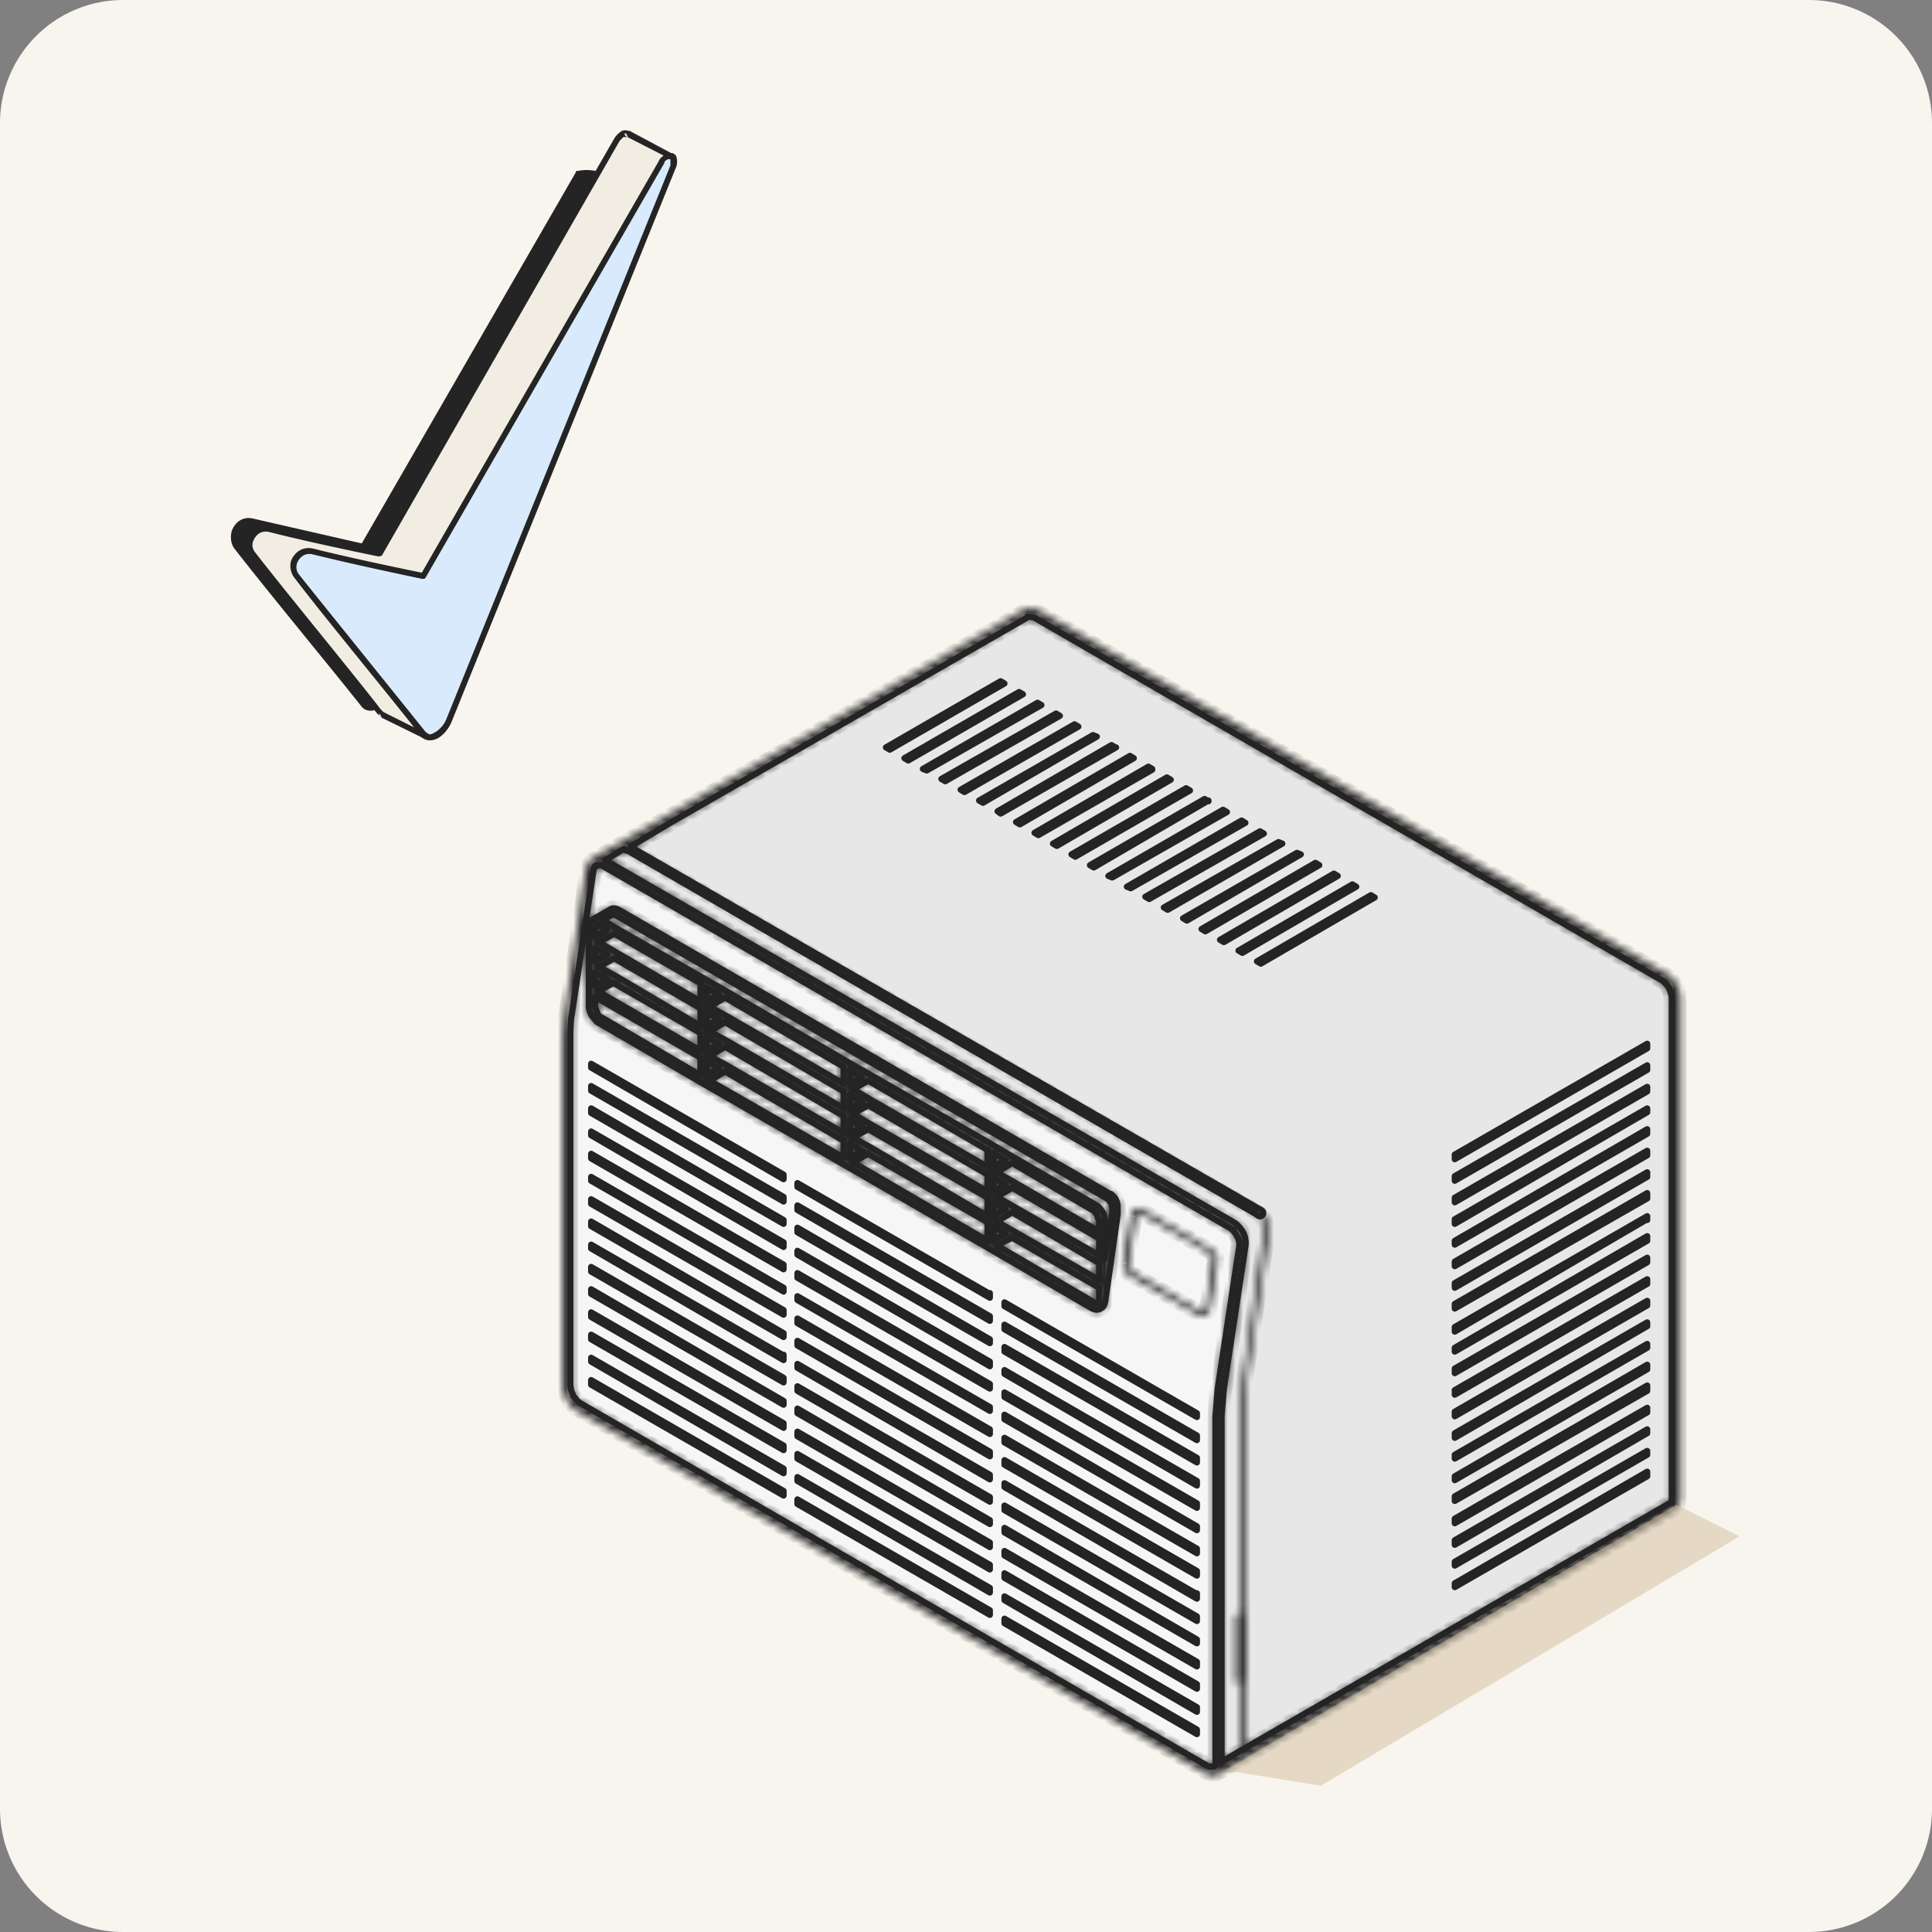
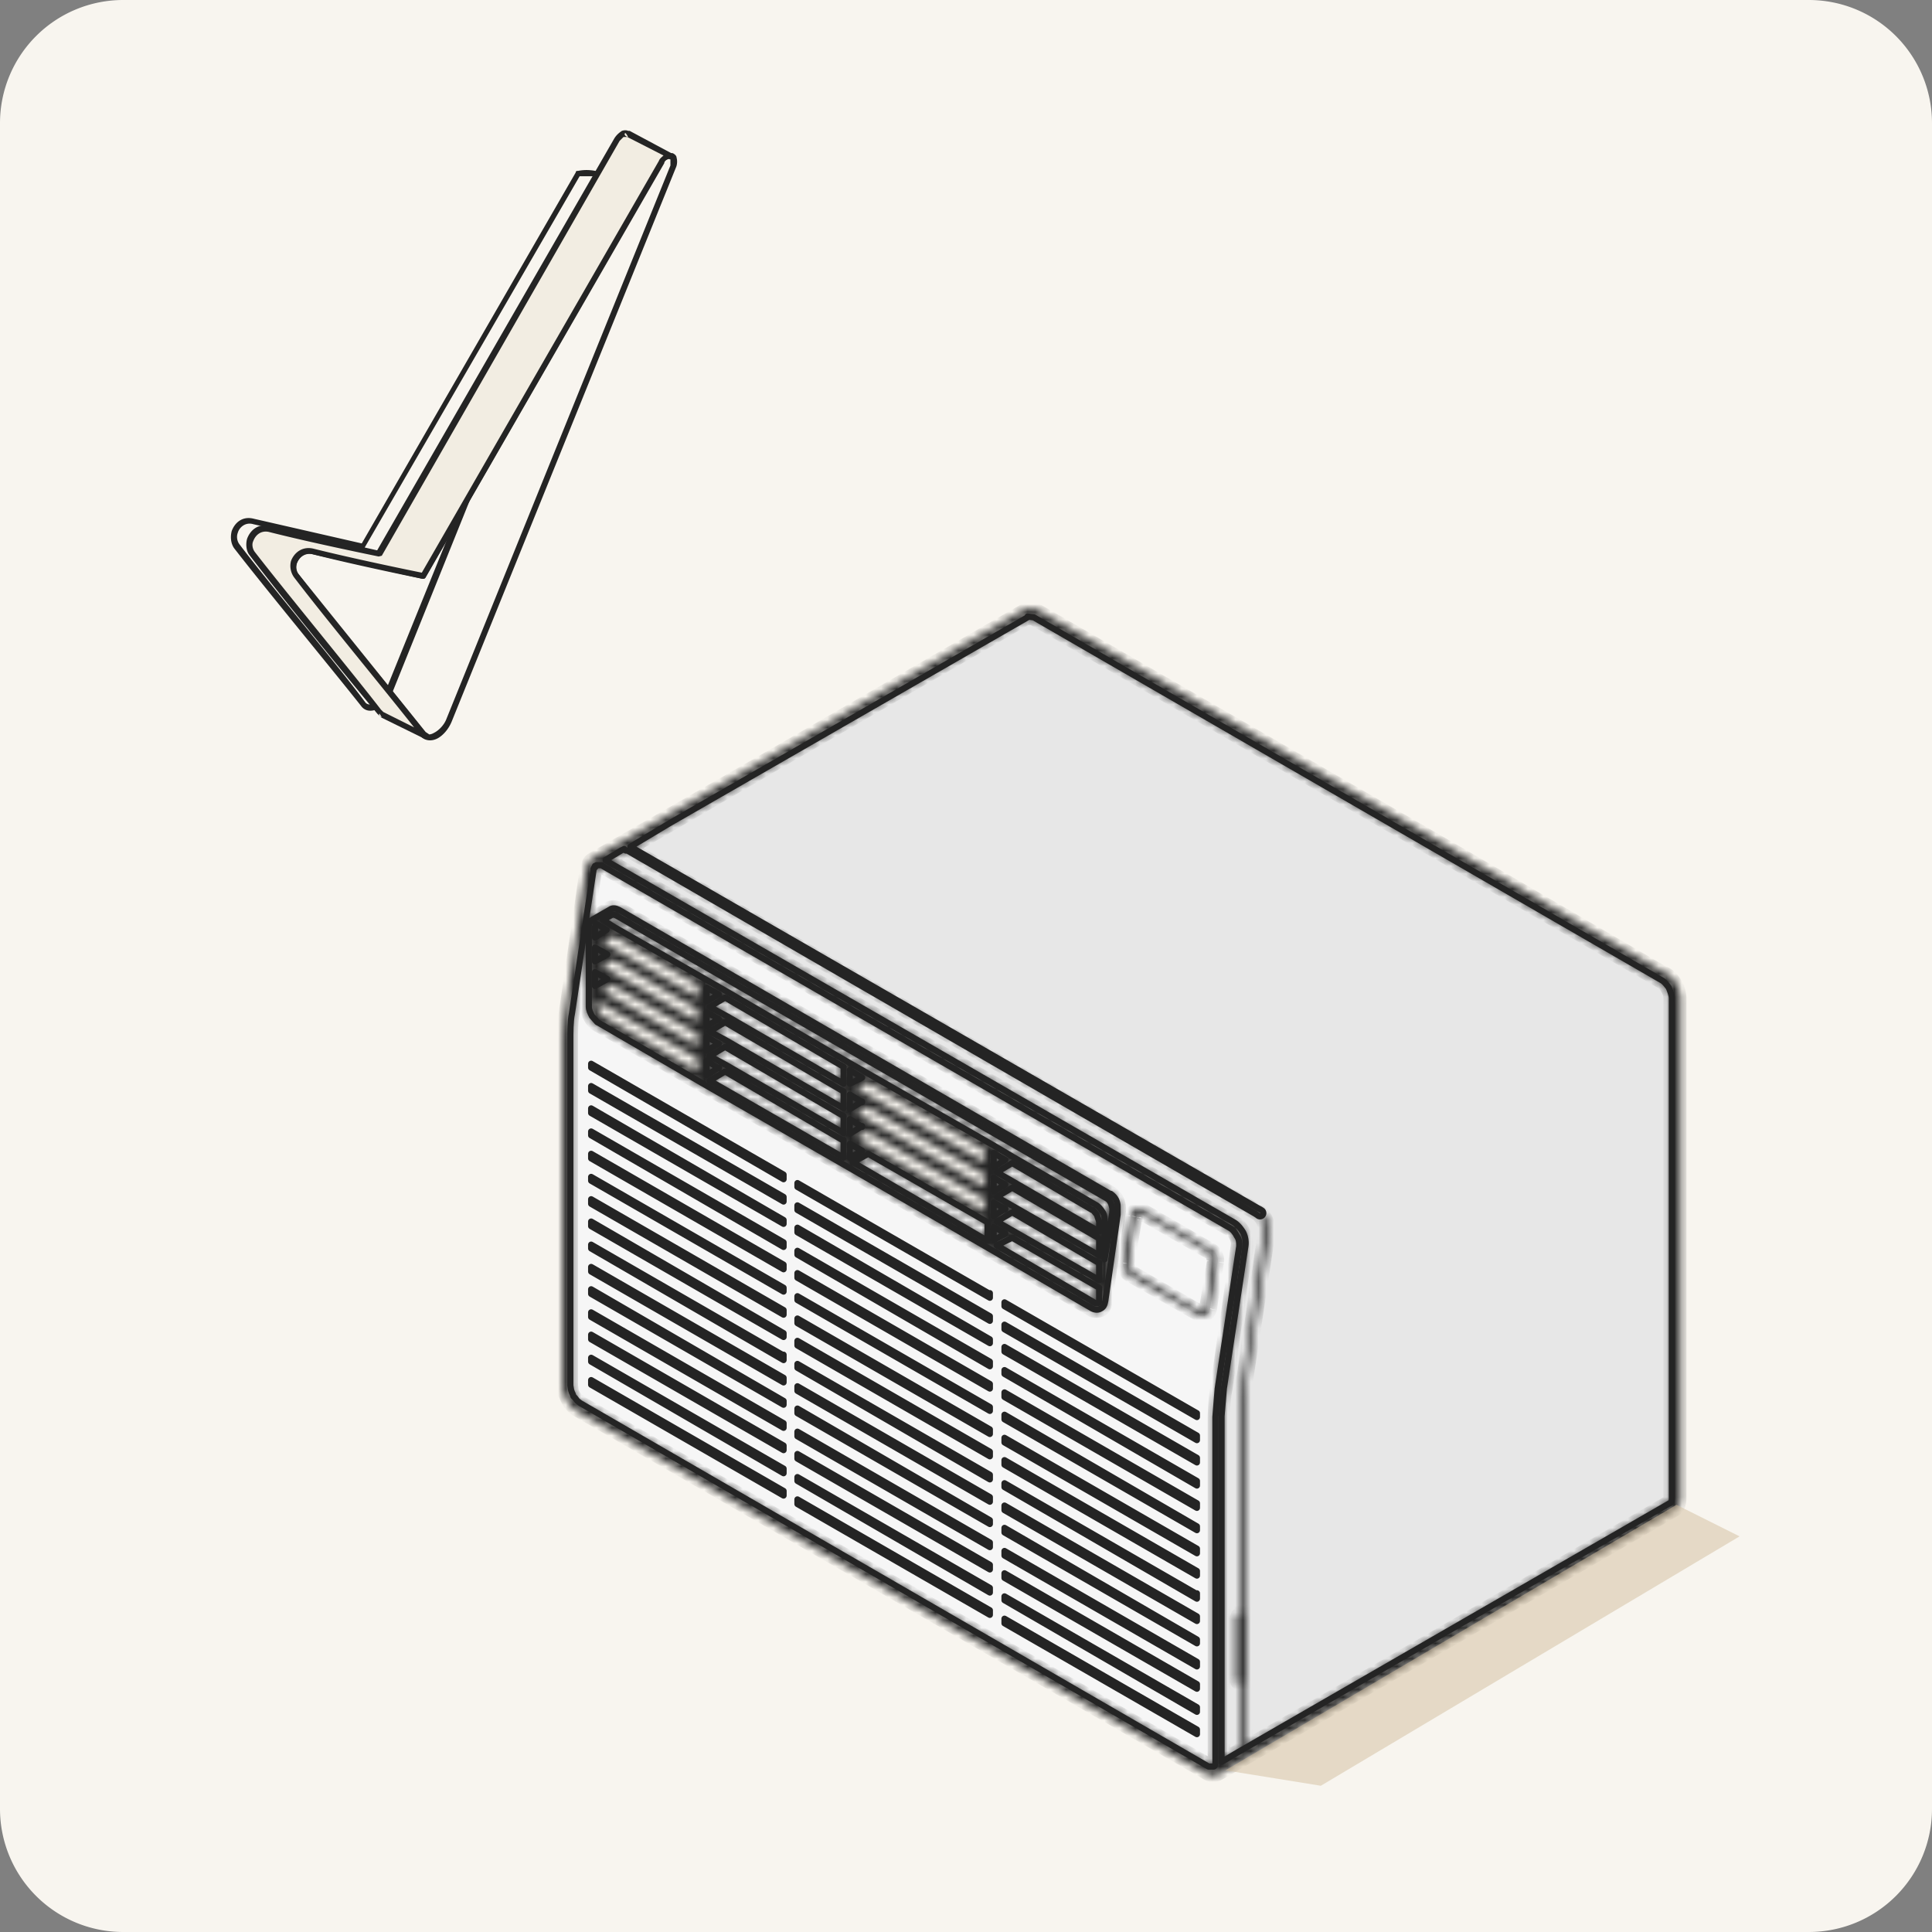
<svg xmlns="http://www.w3.org/2000/svg" width="251" height="251" fill="none">
  <rect width="100%" height="100%" fill="#808080" stroke="none" />
  <style>.B{fill:#f6f6f6}.C{fill:#e7e7e7}.D{fill:#242424}.E{fill-rule:evenodd}.F{stroke:#242424}.G{stroke-linejoin:round}.H{stroke-width:.8}</style>
  <g clip-path="url(#C)">
    <path fill="#f8f5ef" d="M0 16A16 16 0 0 1 16 0h219a16 16 0 0 1 16 16v219a16 16 0 0 1-16 16H16a16 16 0 0 1-16-16V16Z" />
    <g class="F G H">
      <path d="M142.8 167.3v1.7c0 .3-.1.3-.2.3h-.3l-12.8-7.5 2-1 11.3 6.5zm0-3.3v2.3l-11.2-6.4-2.1-1.2 2-1.2 11.3 6.6zm0-3.1v2.2l-11.2-6.4-2.1-1.2 2-1.2 11.3 6.6zm-.8-3.7l.5.6.3.9v1.3l-11.2-6.5-2.1-1.2 2-1.2 10.4 6.1z" class="B" />
      <path d="M130.6 150.7l-1.5.9v-1.8l1.5.9zm0 6.3l-1.5 1v-1.8l1.5.9zm0-3.1l-1.5.9V153l1.5.9zm0 6.4l-1.5.8v-1.7l1.5.8z" class="C" />
-       <path d="M128.3 155.7v2.3l-15.3-9-2.2-1.2 2-1.1 15.5 8.9zm0-3.2v2.3L113 146l-2.2-1.3 2-1.1 15.5 9zm0-3.2v2.3l-15.3-8.8-2.2-1.3 2-1.1 15.5 9z" class="B" />
      <path d="M112 140l-1.6.8V139l1.6 1zm0 3.1l-1.6 1v-1.9l1.6 1zm0 3.2l-1.6 1v-1.9l1.6 1zm0 3.2l-1.6.9v-1.8l1.6.9z" class="C" />
      <path d="M128.3 158.9v2.3L110.8 151l2-1.1 15.5 8.9zm-18.7-10.8v2.3l-17.4-10 2-1.2 15.4 9zm0-6.3v2.2l-15.2-8.8-2.2-1.2 2-1.2 15.4 9zm0-3.2v2.2L94.4 132l-2.2-1.2 2-1.2 15.4 9zm0 6.4v2.2l-15.2-8.8-2.2-1.2 2-1.2 15.4 9z" class="B" />
      <path d="M93.4 135.6l-1.6.9v-1.8l1.6.9zm0-6.4l-1.6.9v-1.8l1.6.9zm0 3.2l-1.6.9v-1.8l1.6.9zm0 6.3l-1.6 1v-1.9l1.6 1z" class="C" />
-       <path d="M91 137.4v2.3l-12.8-7.5c-.2 0-.5-.3-.6-.6l-.3-.8v-1.3l13.7 7.9zm0-3.2v2.3l-13.3-7.7 2-1.1 11.3 6.5zm0-3.2v2.3l-11-6.5-2.2-1.2 2-1.1L91 131zm0-3.2v2.3l-11-6.4-2.2-1.3 2-1.1 11.3 6.5z" class="B" />
      <g class="C">
        <path d="M133.5 80.1l.8.1 81.5 47.1c.4.2.7.6 1 1 .2.5.4 1 .4 1.4v65c0 .4-.2.6-.3.6l-56 32.3-2.2 1.3V184l.3-3.6 2.8-18.5a3 3 0 0 0-.3-1.8c-.3-.5-.7-1-1.2-1.3l-81.6-47v-.1l2-1.2.4-.2.2.2h.2l81.6 47.2.3.2a.424.424 0 0 0 .6-.6 3 3 0 0 0-.5-.3l-81.6-47 5-3 46.6-26.8zM78.9 124l-1.6.9v-1.8l1.6.9zm0 3.2l-1.6.9v-1.8l1.6.9zm-1.5-7.2l.4.2 1 .6-1.5 1v-1.4l.1-.3zm2.2-1.2l.4.1 63.8 36.8c.5.3.6.8.7 1.2a2.3 2.3 0 0 1 0 .6v.1l-1 6v-5c0-.4 0-.8-.3-1.2-.2-.3-.5-.7-.9-.9l-10.7-6.2-2.7-1.6-15.9-9.1-2.8-1.6-15.8-9.2-2.8-1.6-11.7-6.7-1.6-1 1.3-.7z" />
      </g>
      <path d="M157.5 229.8Zm0 0Zm.1-.2ZM77.5 112.4h.7l.1.1 81.6 47.1c.3.2.6.6.8 1 .3.4.3.9.3 1.3l-2.8 18.5-.3 3.7v44.8c0 .3 0 .5-.2.6h-.7l-81.6-47.2-.4-.3-.3-.4-.2-.2-.1-.3-.1-.2-.1-.3-.1-.6v-44.8c0-1 0-2.6.2-3.5l2.8-18.6v-.2l.1-.2h.1v-.2h.2Zm80.2 117.1ZM80.4 118.2c-.4-.2-.8-.3-1.2 0l-2.1 1.2c-.4.2-.6.6-.6 1v10.4c0 .4.2.8.4 1.2l.7.8.2.1 13.4 7.8 18.6 10.7 18.7 10.8 13.4 7.8c.4.2.8.2 1.1 0 .4-.2.5-.5.6-1l1.6-11.2v-1c0-.6-.2-1.2-.9-1.7h-.1l-63.8-36.9ZM77 113Zm0-.1Zm0-.2Z" class="B" />
    </g>
    <mask id="A" fill="#fff">
      <path d="M148 157.7h.2l8.9 5.1c.3.2.5.7.4 1l-.9 6.2c0 .2-.2.4-.4.4l-.3-.1-8.8-5.1a1 1 0 0 1-.5-1l1-6.1c0-.3.2-.4.4-.4m0-.7c-.6 0-1 .4-1.1 1l-1 6c0 .7.3 1.5.9 1.8l8.8 5c.2.2.4.2.6.2.5 0 1-.4 1-1l1-6c.1-.7-.2-1.4-.8-1.7l-8.8-5.1-.6-.2Z" />
    </mask>
    <path d="M148 157.7h.2l8.9 5.1c.3.2.5.7.4 1l-.9 6.2c0 .2-.2.4-.4.4l-.3-.1-8.8-5.1a1 1 0 0 1-.5-1l1-6.1c0-.3.2-.4.4-.4m0-.7c-.6 0-1 .4-1.1 1l-1 6c0 .7.3 1.5.9 1.8l8.8 5c.2.2.4.2.6.2.5 0 1-.4 1-1l1-6c.1-.7-.2-1.4-.8-1.7l-8.8-5.1-.6-.2Z" class="C" />
    <path d="m148.2 157.8.4-.7-.4.7Zm8.9 5-.4.7.4-.7Zm.4 1h-.7.7Zm-.9 6.2h.8-.8Zm-.7.3-.4.7.4-.7Zm-8.8-5.1.4-.7-.4.7Zm-.5-1 .8.1-.8-.1Zm1-6.1-.8-.1h.8Zm-.7-.1.8.1-.8-.1Zm-1 6 .8.2-.8-.1Zm.9 1.8.4-.7-.4.7Zm8.8 5 .4-.6-.4.7Zm1.7-.7-.8-.2.8.2Zm1-6.1-.9-.2.8.2Zm-.9-1.7-.4.7.4-.7Zm-8.8-5.1-.4.7.4-.7Zm-.6.5v.8h-.2l.4-.7.4-.7c-.2-.2-.4-.2-.6-.2v.8Zm.2 0-.4.7 8.9 5.1.4-.7.4-.6-8.9-5.1-.4.7Zm8.9 5.1-.4.7a.3.3 0 0 1 0 .2l.8.2h.8l-.1-1c-.2-.3-.4-.6-.7-.7l-.4.6Zm.4 1h-.7l-1 6 .8.2h.8l1-6-.9-.2Zm-.9 6.2-.8-.2.1-.1.3-.1v1.6c.7 0 1.1-.6 1.2-1.1l-.8-.1Zm-.4.4v-.8h.1l-.4.7-.4.7.7.2v-.8Zm-.3-.1.4-.7-8.8-5.1-.4.7-.4.7 8.8 5 .4-.6Zm-8.8-5.1.4-.7v-.2h-.1l-.8-.1-.8-.1c0 .3 0 .7.2 1 .1.3.4.6.7.8l.4-.7Zm-.5-1 .8.1 1-6-.8-.2-.8-.1-1 6 .8.2Zm1-6.1.7.1v.2h-.3V157c-.7 0-1.1.5-1.2 1l.8.2Zm.4-1.1v-.8c-1 0-1.8.7-1.9 1.7h.8l.8.2c0-.2.2-.3.3-.3v-.8Zm-1.1 1-.8-.1-1 6 .8.2.8.1 1-6.1-.8-.1Zm-1 6h-.7c-.2 1 .3 2 1.2 2.5l.4-.7.4-.7a1 1 0 0 1-.5-.9l-.8-.1Zm.9 1.8-.4.7 8.8 5 .4-.6.4-.7-8.8-5.1-.4.7Zm8.8 5-.4.8 1 .2v-1.6h-.2l-.4.7Zm.6.2v.8c1 0 1.7-.7 1.9-1.6l-.8-.1-.8-.2c0 .3-.2.3-.3.3v.8Zm1-1 .9.2.9-6.1-.8-.1-.8-.2-1 6.1.9.2Zm1-6h.8c.2-.9-.4-2-1.2-2.4l-.4.7-.4.7c.3.1.5.5.4.8l.8.2Zm-.8-1.7.4-.7-8.8-5.1-.4.7-.4.7 8.8 5 .4-.6Zm-8.8-5.1.4-.7a2 2 0 0 0-1-.3v1.6h.2l.4-.6Z" mask="url(#A)" class="D" />
    <path d="M101.8 152.6v.6l-25-14.5v-.5l25 14.4zm0 2.9v.6l-25-14.4v-.6l25 14.4zm0 3v.5l-25-14.4v-.6l25 14.5zm0 2.9v.6l-25-14.5v-.5l25 14.4zm0 2.9v.6l-25-14.4v-.6l25 14.4zm0 3v.5l-25-14.4v-.5l25 14.4zm0 2.9v.6l-25-14.4v-.6l25 14.4zm0 3v.5l-25-14.4v-.6l25 14.5zm0 2.8v.7l-25-14.5v-.5l25 14.4zm0 3v.6l-25-14.4v-.6l25 14.4zm0 3v.5l-25-14.4v-.6l25 14.5zm0 3v.5l-25-14.4v-.6l25 14.4zm0 2.8v.6l-25-14.4v-.6l25 14.4zm0 3v.6l-25-14.5v-.5l25 14.4zm0 2.9v.6l-25-14.4v-.6l25 14.4zm53.7-10.1v.5l-25-14.4v-.5l25 14.4zm0 2.9v.6l-25-14.4v-.6l25 14.4zm0 2.9v.6l-25-14.4v-.6l25 14.4zm0 3v.6l-25-14.5v-.5l25 14.4zm0 2.9v.6l-25-14.4v-.6l25 14.4zm0 3v.5l-25-14.4v-.6l25 14.5zm0 2.9v.6l-25-14.4v-.6l25 14.4zm0 2.9v.6l-25-14.4v-.6l25 14.4zm0 2.9v.7l-25-14.5v-.5l25 14.4zm0 3v.6l-25-14.4v-.6l25 14.4zm0 3v.5l-25-14.4v-.6l25 14.5zm0 2.9v.6l-25-14.4v-.6l25 14.4zm0 2.9v.6l-25-14.4v-.6l25 14.4zm0 3v.6l-25-14.5v-.5l25 14.4zm0 2.9v.6l-25-14.4v-.6l25 14.4zM128.6 168v.6l-25-14.4v-.5l25 14.4zm0 3v.6l-25-14.4v-.6l25 14.4zm0 3v.5l-25-14.4v-.6l25 14.5zm0 2.9v.6l-25-14.5v-.5l25 14.4zm0 2.9v.6l-25-14.4v-.6l25 14.4zm0 3v.5l-25-14.4v-.5l25 14.4zm0 2.9v.6l-25-14.4v-.6l25 14.4zm0 2.9v.6l-25-14.4v-.6l25 14.4zm0 3v.6l-25-14.5v-.5l25 14.4zm0 2.9v.6l-25-14.4v-.6l25 14.4zm0 3v.5l-25-14.4v-.6l25 14.5zm0 2.9v.6l-25-14.4v-.6l25 14.4zm0 2.9v.6l-25-14.4v-.6l25 14.4zm0 3v.6l-25-14.5v-.5l25 14.4zm0 2.9v.6l-25-14.4v-.6l25 14.4z" class="B F G H" />
    <mask id="B" fill="#fff">
      <path d="M216.3 126.4 189 110.5l-54.1-31.2a2 2 0 0 0-2 0l-32 18.5-23.9 13.7a1.6 1.6 0 0 0-.6.6v.1l-.1.3a2 2 0 0 0-.2.5l-2.7 18.5a30 30 0 0 0-.3 3.7V180c0 .4 0 .8.3 1.3a5.2 5.2 0 0 0 .5 1 3.9 3.9 0 0 0 1.1 1l81.5 47c.4.3.7.4 1 .4h.4l.1-.1h.2v-.1h.2l30.6-17.7 28.5-16.5c.6-.3.8-1 .8-1.6v-65c0-1.3-.8-2.7-1.9-3.3Zm-.6 1.2c.6.3 1.2 1.3 1.2 2v65l-.1.5h-.1l-28.5 16.5-26.3 15.2v-44.6c0-1 0-2.5.2-3.5l2.8-18.5c.2-1.2-.5-2.5-1.5-3l-81.4-47 19.4-11.3 32-18.5h.7l81.6 47.2ZM159 228.4v-44.3c0-1 .1-2.6.3-3.5L162 162c.2-1.2-.5-2.7-1.6-3.3l-81.2-47 2.1-1.2.3.1 81.5 47.1c.7.4 1.3 1.5 1.1 2.4l-2.7 18.5c-.2 1-.3 2.6-.3 3.6v27.4l-.5.2-.1.3v8.2a.3.3 0 0 0 .5.3h.1v8.6l-2.2 1.2ZM79.7 119.1h.1l63.9 36.9c.7.4.5 1.5.5 1.5l-.4 2.4v-1.2c0-1-.6-2-1.4-2.4L79 119.6l.8-.5Zm11 8.9v1.6l-12.4-7.2 1.4-.8 11 6.4Zm51.8 34.7-12.5-7.2 1.4-.8 11 6.3v1.7ZM130 157l-.8.4v-.9l.8.5Zm-.8-2.8v-.9l.8.5-.8.4Zm-1.3 0-16.6-9.6 1.4-.8 15.2 8.8v1.6Zm-16.5-8-.8.4v-.8l.8.4Zm-.8-2.8v-.8l.8.4-.8.4Zm-1.3 0L92.8 134l1.4-.9 15.2 8.8v1.6Zm-16.6-8-.7.5v-.9l.7.5Zm-.7-2.7v-.9l.7.5-.7.4Zm-1.4 0-12.4-7.2 1.4-.8 11 6.4v1.6Zm-12.4-5.6-.7.4v-.8l.7.4Zm-.7-2.8v-.8l.7.4-.7.4Zm2 3.6 11.1 6.4v1.6l-12.4-7.2 1.4-.8Zm15 10.2h-.2l-1.6-1 1.4-.9 15.2 8.8v1.6l-14.8-8.5Zm-1.8.5-.7.5v-.9l.7.4Zm20.4 10.3-.2-.1-1.6-1 1.4-.8 15.2 8.8v1.6l-14.8-8.5Zm-1.8.5-.7.4v-.8l.7.4Zm20.5 10.2h-.2l-1.7-1 1.4-.9 11 6.4v1.7l-10.5-6.2Zm-1.8.6-.8.4v-.9l.8.5Zm12.4-.8-12.5-7.2 1.4-.8 10.4 6c.3.1.7.7.7 1.2v.8Zm-13.2-8.4v-.8l.8.4-.8.4Zm-1.3-1.6v1.6l-16.6-9.6 1.4-.8 15.2 8.8Zm-17.3-9.1v-.9l.8.4-.8.5Zm-1.3-1.7v1.7l-16.6-9.6 1.4-.8 15.2 8.7ZM92 129.6v-.9l.7.5-.7.4Zm-14.5.4 13.1 7.5v1.7L78.3 132c-.4-.2-.7-.8-.7-1.2v-.8Zm16.6 9.5 15.2 8.8v1.6l-16.7-9.6 1.5-.8Zm18.6 10.8L128 159v1.6l-16.6-9.6 1.4-.8Zm18.6 10.7 11 6.4v1.6l-12.4-7.2 1.4-.8Zm-53.8-40.6.7.4-.7.4v-.8Zm-2 61.7a2.5 2.5 0 0 1-.7-.6 3 3 0 0 1-.4-.7l-.1-.8v-44.8c0-1 0-2.5.2-3.5l1.7-11v10c0 1 .5 2 1.3 2.5l64.2 37c.2.2.5.2.8.2.7 0 1.2-.5 1.2-1.3l1.7-11.3c.2-.7.2-2.2-1.2-3L80.5 118c-.5-.3-1-.3-1.4-.1l-2 1.2c-.4.1-.6.3-.7.6l1-6.5v-.2a.6.6 0 0 1 .1-.3h.7l81.5 47.1c.7.4 1.1 1.3 1 2l-2.7 18.6a30 30 0 0 0-.3 3.7v44.8l-.1.4h-.1l-.4-.1-81.5-47Z" />
    </mask>
    <g class="D F G">
      <path stroke-width="1.6" d="M216.3 126.4 189 110.5l-54.1-31.2a2 2 0 0 0-2 0l-32 18.5-23.9 13.7a1.6 1.6 0 0 0-.6.6v.1l-.1.3a2 2 0 0 0-.2.5l-2.7 18.5a30 30 0 0 0-.3 3.7V180c0 .4 0 .8.3 1.3a5.2 5.2 0 0 0 .5 1 3.9 3.9 0 0 0 1.1 1l81.5 47c.4.3.7.4 1 .4h.4l.1-.1h.2v-.1h.2l30.6-17.7 28.5-16.5c.6-.3.8-1 .8-1.6v-65c0-1.3-.8-2.7-1.9-3.3Zm-.6 1.2c.6.3 1.2 1.3 1.2 2v65l-.1.5h-.1l-28.5 16.5-26.3 15.2v-44.6c0-1 0-2.5.2-3.5l2.8-18.5c.2-1.2-.5-2.5-1.5-3l-81.4-47 19.4-11.3 32-18.5h.7l81.6 47.2ZM159 228.4v-44.3c0-1 .1-2.6.3-3.5L162 162c.2-1.2-.5-2.7-1.6-3.3l-81.2-47 2.1-1.2.3.1 81.5 47.1c.7.4 1.3 1.5 1.1 2.4l-2.7 18.5c-.2 1-.3 2.6-.3 3.6v27.4l-.5.2-.1.3v8.2a.3.3 0 0 0 .5.3h.1v8.6l-2.2 1.2ZM79.7 119.1h.1l63.9 36.9c.7.4.5 1.5.5 1.5l-.4 2.4v-1.2c0-1-.6-2-1.4-2.4L79 119.6l.8-.5Zm11 8.9v1.6l-12.4-7.2 1.4-.8 11 6.4Zm51.8 34.7-12.5-7.2 1.4-.8 11 6.3v1.7ZM130 157l-.8.4v-.9l.8.5Zm-.8-2.8v-.9l.8.5-.8.4Zm-1.3 0-16.6-9.6 1.4-.8 15.2 8.8v1.6Zm-16.5-8-.8.4v-.8l.8.4Zm-.8-2.8v-.8l.8.4-.8.4Zm-1.3 0L92.8 134l1.4-.9 15.2 8.8v1.6Zm-16.6-8-.7.5v-.9l.7.5Zm-.7-2.7v-.9l.7.5-.7.4Zm-1.4 0-12.4-7.2 1.4-.8 11 6.4v1.6Zm-12.4-5.6-.7.4v-.8l.7.4Zm-.7-2.8v-.8l.7.4-.7.4Zm2 3.6 11.1 6.4v1.6l-12.4-7.2 1.4-.8Zm15 10.2h-.2l-1.6-1 1.4-.9 15.2 8.8v1.6l-14.8-8.5Zm-1.8.5-.7.5v-.9l.7.4Zm20.4 10.3-.2-.1-1.6-1 1.4-.8 15.2 8.8v1.6l-14.8-8.5Zm-1.8.5-.7.4v-.8l.7.4Zm20.5 10.2h-.2l-1.7-1 1.4-.9 11 6.4v1.7l-10.5-6.2Zm-1.8.6-.8.4v-.9l.8.5Zm12.4-.8-12.5-7.2 1.4-.8 10.4 6c.3.1.7.7.7 1.2v.8Zm-13.2-8.4v-.8l.8.4-.8.4Zm-1.3-1.6v1.6l-16.6-9.6 1.4-.8 15.2 8.8Zm-17.3-9.1v-.9l.8.4-.8.5Zm-1.3-1.7v1.7l-16.6-9.6 1.4-.8 15.2 8.7ZM92 129.6v-.9l.7.5-.7.4Zm-14.5.4 13.1 7.5v1.7L78.3 132c-.4-.2-.7-.8-.7-1.2v-.8Zm16.6 9.5 15.2 8.8v1.6l-16.7-9.6 1.5-.8Zm18.6 10.8L128 159v1.6l-16.6-9.6 1.4-.8Zm18.6 10.7 11 6.4v1.6l-12.4-7.2 1.4-.8Zm-53.8-40.6.7.4-.7.4v-.8Zm-2 61.7a2.5 2.5 0 0 1-.7-.6 3 3 0 0 1-.4-.7l-.1-.8v-44.8c0-1 0-2.5.2-3.5l1.7-11v10c0 1 .5 2 1.3 2.5l64.2 37c.2.2.5.2.8.2.7 0 1.2-.5 1.2-1.3l1.7-11.3c.2-.7.2-2.2-1.2-3L80.5 118c-.5-.3-1-.3-1.4-.1l-2 1.2c-.4.1-.6.3-.7.6l1-6.5v-.2a.6.6 0 0 1 .1-.3h.7l81.5 47.1c.7.4 1.1 1.3 1 2l-2.7 18.6a30 30 0 0 0-.3 3.7v44.8l-.1.4h-.1l-.4-.1-81.5-47Z" mask="url(#B)" />
-       <path d="M214 136.2l-25 14.4v-.6l25-14.4v.6zm0 2.8l-25 14.4v-.6l25-14.4v.6zm0 2.8l-25 14.4v-.6l25-14.4v.6zm0 2.7L189 159v-.6l25-14.4v.5zm0 2.8l-25 14.4v-.5l25-14.5v.6zm0 2.8l-25 14.4v-.6l25-14.4v.6zm0 2.8l-25 14.4v-.6l25-14.4v.6zm0 2.8L189 170v-.6l25-14.4v.6zm0 2.7L189 173v-.6l25-14.4v.5zm0 2.8l-25 14.4v-.5l25-14.5v.6zm0 2.8l-25 14.4v-.6l25-14.4v.6zm0 2.8l-25 14.4v-.6l25-14.4v.6zm0 2.8L189 184v-.6l25-14.4v.6zm0 2.7l-25 14.5v-.6l25-14.4v.5zm0 2.8l-25 14.4v-.5l25-14.4v.5zm0 2.8l-25 14.4v-.5l25-14.5v.6zm0 2.8L189 195v-.6l25-14.4v.6zm0 2.8l-25 14.4v-.6l25-14.4v.6zm0 2.7l-25 14.5v-.6l25-14.4v.5zm0 2.8l-25 14.4v-.5l25-14.4v.5zm0 2.8l-25 14.4v-.5l25-14.5v.6zm-35.4-75.2l-14.8 8.6-.5-.3 14.8-8.6.5.3zm-2.4-1.4l-14.8 8.6-.5-.3 14.8-8.6.5.3zm-2.4-1.4l-14.8 8.6-.5-.3 14.8-8.6.5.3zm-2.4-1.4l-14.8 8.6-.5-.3 14.8-8.6.5.3zM169 111l-14.8 8.6-.5-.3 14.8-8.5.5.2zm-2.4-1.4l-14.9 8.6-.5-.3 14.9-8.5.5.2zm-2.4-1.3l-14.9 8.5-.5-.3 14.9-8.5.5.3zm-2.4-1.4l-14.9 8.5-.5-.2 14.9-8.6.5.3zm-2.4-1.4l-14.9 8.5-.5-.2 14.9-8.6.5.3zM157 104l-14.9 8.7-.5-.3 14.9-8.6.5.3zm-2.4-1.3l-14.9 8.6-.5-.3 14.9-8.6.5.3zm-2.5-1.4l-14.8 8.6-.5-.3 14.8-8.6.5.3zm-2.4-1.3l-14.8 8.5-.5-.3 14.8-8.6.5.3zm-2.4-1.5l-14.8 8.6-.5-.3 14.8-8.6.5.3zm-2.3-1.4l-15 8.6-.4-.3 14.8-8.6.5.3zm-2.5-1.4l-14.8 8.6-.5-.3 14.8-8.5.5.2zm-2.4-1.3l-14.8 8.5-.5-.3 14.8-8.5.5.3zm-2.4-1.4l-14.9 8.5-.5-.3 14.9-8.5.5.3zm-2.4-1.4l-14.9 8.5-.5-.2 14.9-8.6.5.3zm-2.4-1.4L118 98.8l-.5-.3 14.9-8.6.5.3zm-2.4-1.4l-14.9 8.6-.5-.3 14.9-8.6.5.3z" class="H" />
    </g>
    <path fill="#d3bf9e" d="m171.6 232-12.4-2 58.6-34.5 8.2 4.1-54.4 32.4Z" opacity=".5" />
    <g class="D E">
-       <path d="M75.1 22.6c1-.2 1.9-.2 2.6 0l-27 67a4 4 0 0 1-1.8 2c-.6.5-1.3.4-1.7-.1-3.7-4.9-12.4-15.2-16.4-20.6-1-1.2 0-3.7 2.2-3.2 5.8 1.5 14.2 3.3 14.2 3.3l28-48.4Z" />
      <path d="M75 22.2s-.2 0-.2.2L47 70.6l-14-3.2c-1.5-.4-2.5.5-2.9 1.6-.2.8-.1 1.6.3 2.2 4.1 5.3 12.7 15.7 16.5 20.5.5.7 1.3.8 2.2.4.8-.4 1.5-1.3 1.9-2.2l27-67v-.3c0-.1 0-.2-.2-.3-.8-.2-1.7-.3-2.7-.1zm.4.7h1.8l-27 66.6a2.65 2.65 0 0 1-1.4 1.8c-.5.3-1 .3-1.3 0-3.7-5-12.4-15.3-16.4-20.6-.3-.4-.4-1-.2-1.5.2-.7 1-1.4 2-1.1L47 71.3c.2 0 .4 0 .4-.2l27.9-48.2z" />
    </g>
-     <path fill="#d8eafb" d="M40.7 71.6c-2.1-.5-3.1 2-2.2 3.2 4 5.3 12.7 15.7 16.5 20.6.3.4 1 .5 1.7.2a4 4 0 0 0 1.7-2l29-72c.3-.6.2-1.2-.2-1.3-.4-.2-1 .2-1.3.7L55 75s-8.3-1.8-14.2-3.3z" class="E" />
    <path d="M40.8 71.3c-1.5-.4-2.6.5-3 1.6a2.55 2.55 0 0 0 .4 2.1c4 5.4 12.7 15.7 16.4 20.6.5.6 1.4.8 2.3.3.7-.4 1.4-1.2 1.8-2.2l29.1-71.9c.2-.4.2-1 .1-1.3 0-.3-.3-.5-.5-.6h-.9c-.3.2-.7.5-1 1L54.8 74.5l-14-3.2zm-.2.7c5.9 1.5 14.3 3.2 14.3 3.2.1 0 .3 0 .4-.2l31-53.8c0-.2.2-.4.4-.5.1 0 .2-.1.4 0v.8L58 93.4c-.3.8-1 1.5-1.6 1.8-.5.3-1 .3-1.2-.1-3.7-4.8-12.4-15.2-16.4-20.5-.4-.4-.4-1-.2-1.5.3-.7 1-1.3 2-1.1z" class="D E" />
    <path fill="#f2ede2" d="M55.4 95.7l-5.8-2.9a1 1 0 0 1-.4-.3C45.5 87.6 37 77.2 32.8 71.9c-1-1.2 0-3.7 2.2-3.2 5.8 1.5 14.3 3.3 14.3 3.3l30.9-53.8c.3-.7.9-1 1.3-.8l5.7 2.9c-.4-.2-1 .1-1.3.7l-31 53.9s-8.3-1.8-14.2-3.3c-2.1-.5-3.1 2-2.2 3.2 4 5.3 12.7 15.7 16.5 20.6l.4.3z" class="E" />
    <path d="M87.2 20.7l.4-.2v-.1c0-.2 0-.4-.2-.4l-5.6-3h-.2c-.2-.1-.5-.1-.8 0-.3.2-.7.5-1 1L49 71.5l-14-3.2c-1.5-.3-2.5.6-2.9 1.7-.2.7-.1 1.6.3 2.1C36.5 77.5 45.1 88 49 92.7l.5.5 5.7 2.8h.2c.2 0 .4 0 .4-.2s0-.4-.2-.5l-.3-.2-16.5-20.5c-.3-.4-.4-1-.2-1.5.3-.7 1-1.4 2-1.1l14.3 3.2c.1 0 .3 0 .4-.2l30.9-53.8c.1-.3.3-.4.5-.5.1 0 .2-.2.3 0h.2zm-5.7-2.9l4.7 2.4c-.2.2-.5.4-.6.7L54.8 74.4c-1.5-.3-8.8-1.8-14-3.1-1.5-.4-2.6.5-3 1.6a2.55 2.55 0 0 0 .4 2.1c3.8 5 11.5 14.3 15.6 19.5l-4-2-.3-.3C45.8 87.4 37.2 77 33.1 71.7c-.3-.4-.4-1-.2-1.4.3-.8 1-1.4 2-1.2 5.9 1.5 14.3 3.2 14.3 3.2l.4-.1 30.9-53.9.5-.5h.5zM49.6 93.2l-.3-.5c-.2.3.3.5.3.5zm32-75.4s-.3-.6-.4-.5c-.2.3.3.5.4.5z" class="D E" />
  </g>
  <defs>
    <clipPath id="C">
      <path fill="#fff" d="M0 0h251v251H0z" />
    </clipPath>
  </defs>
</svg>